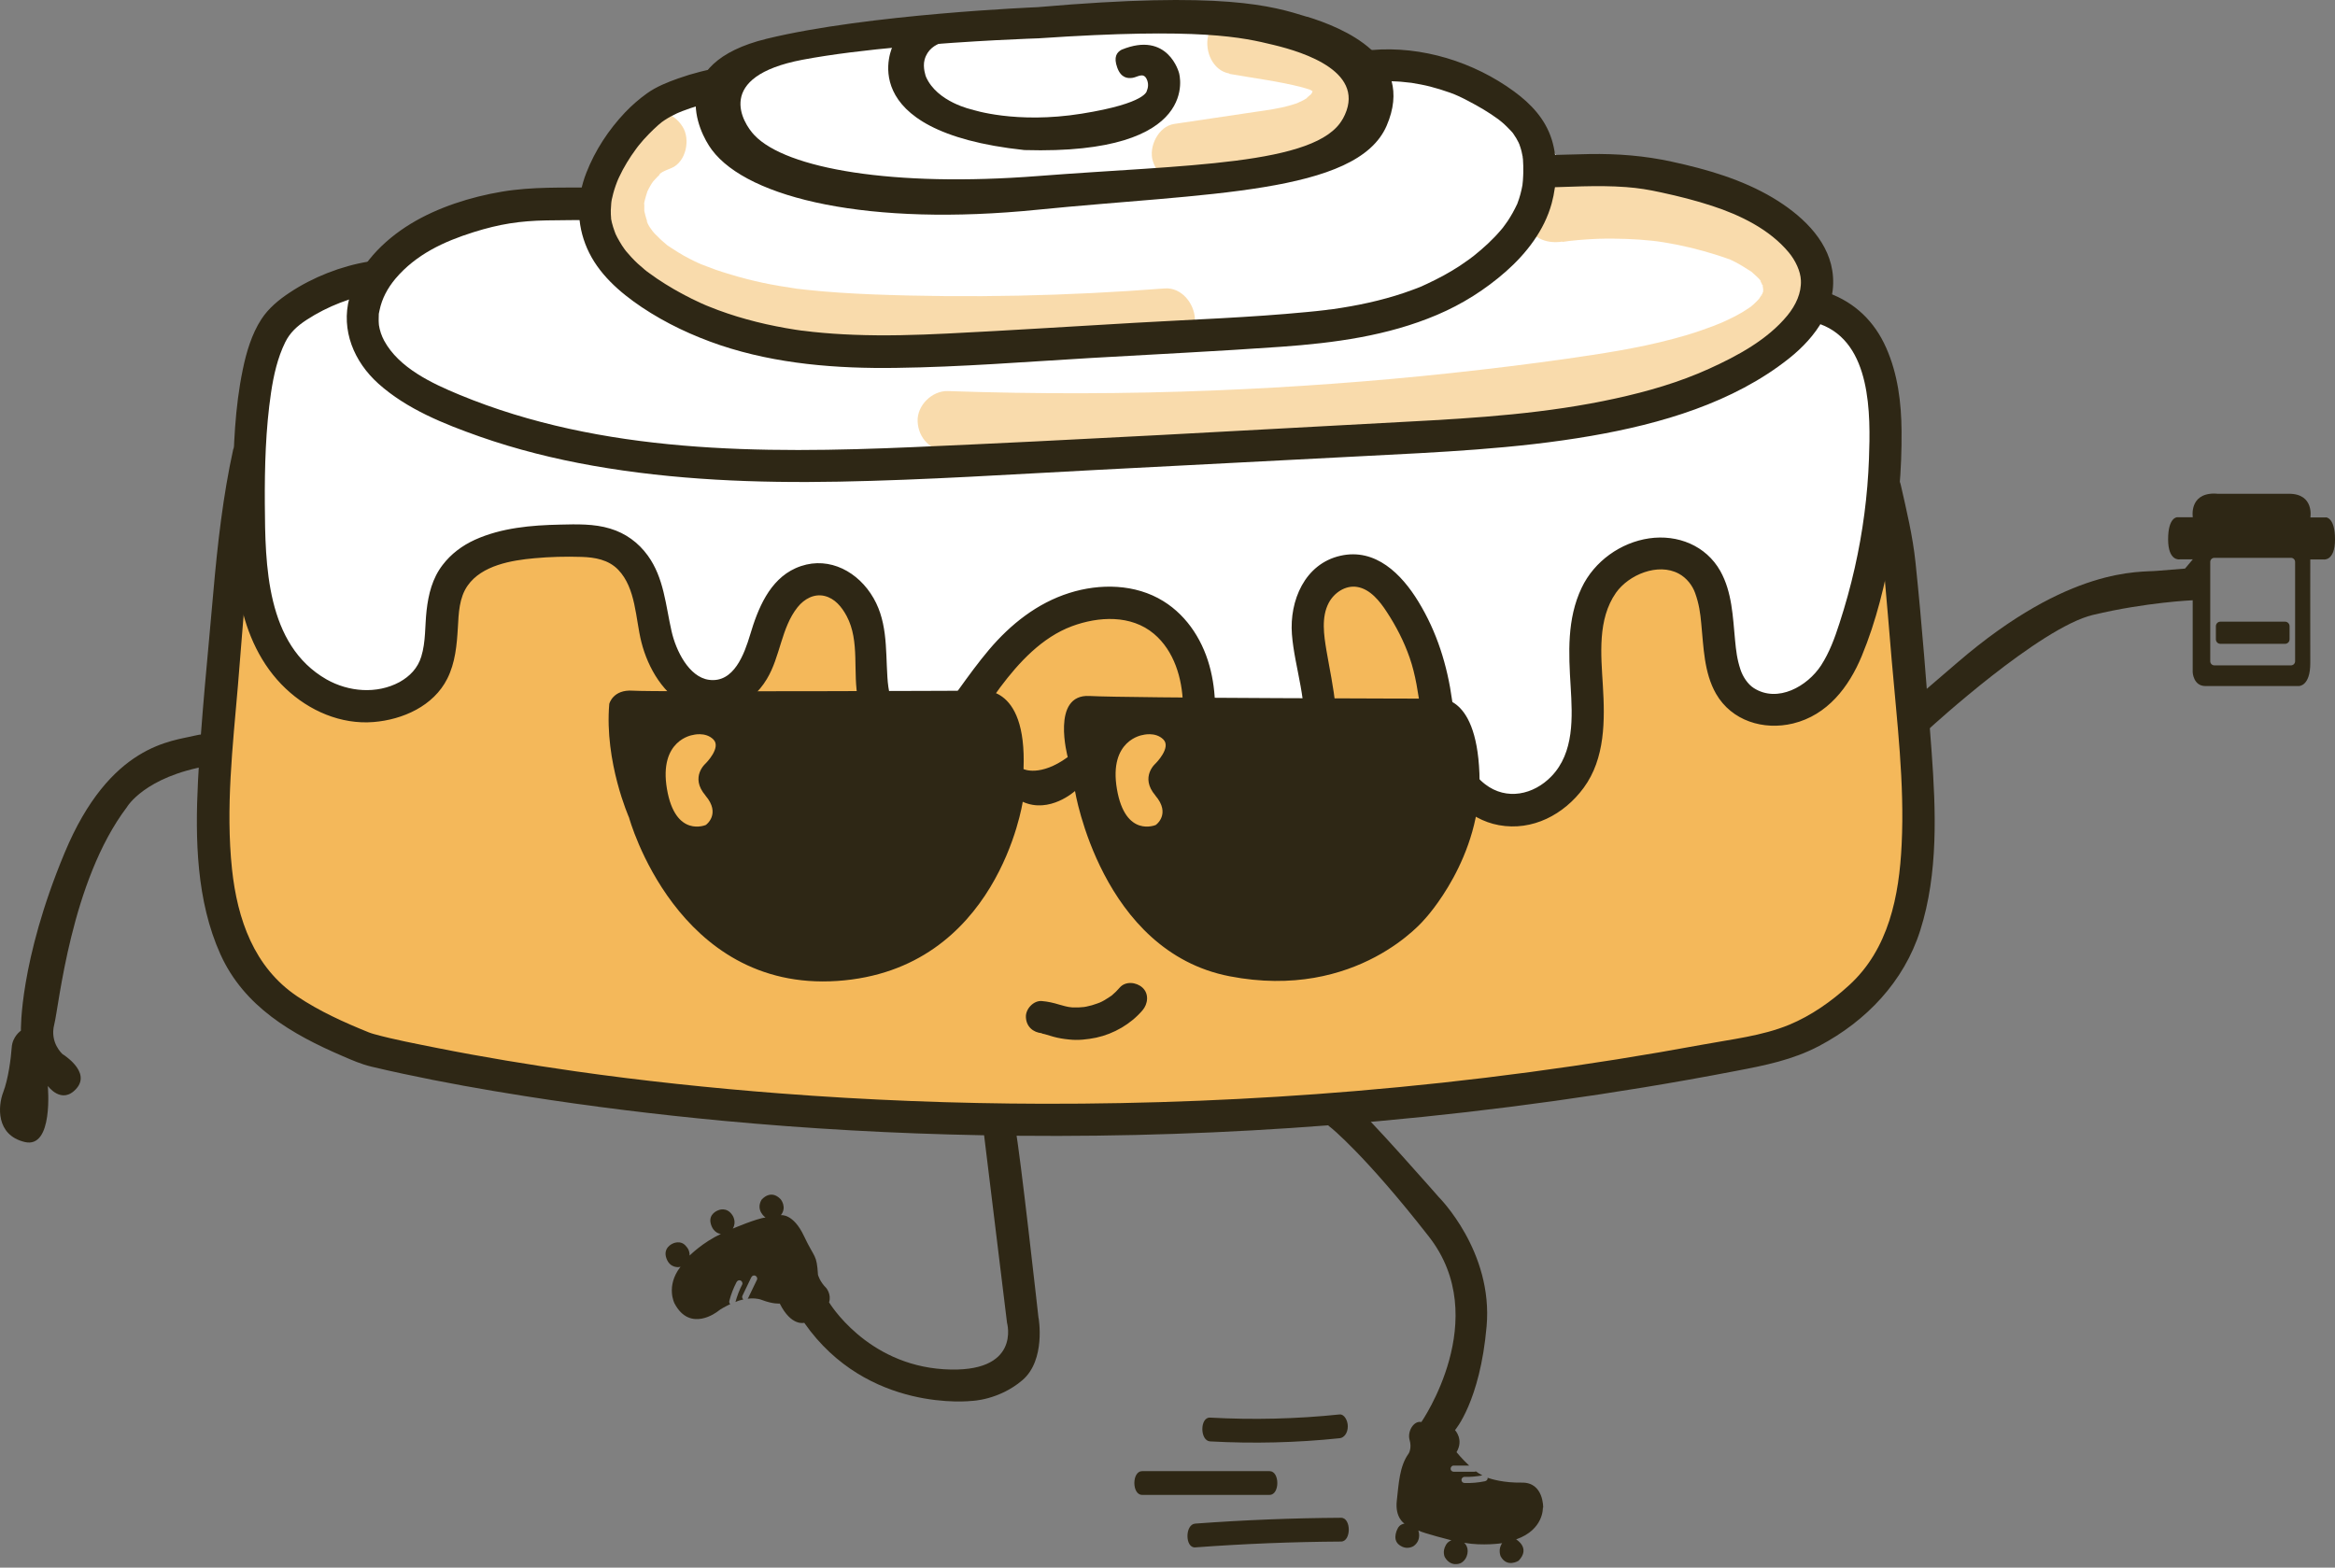
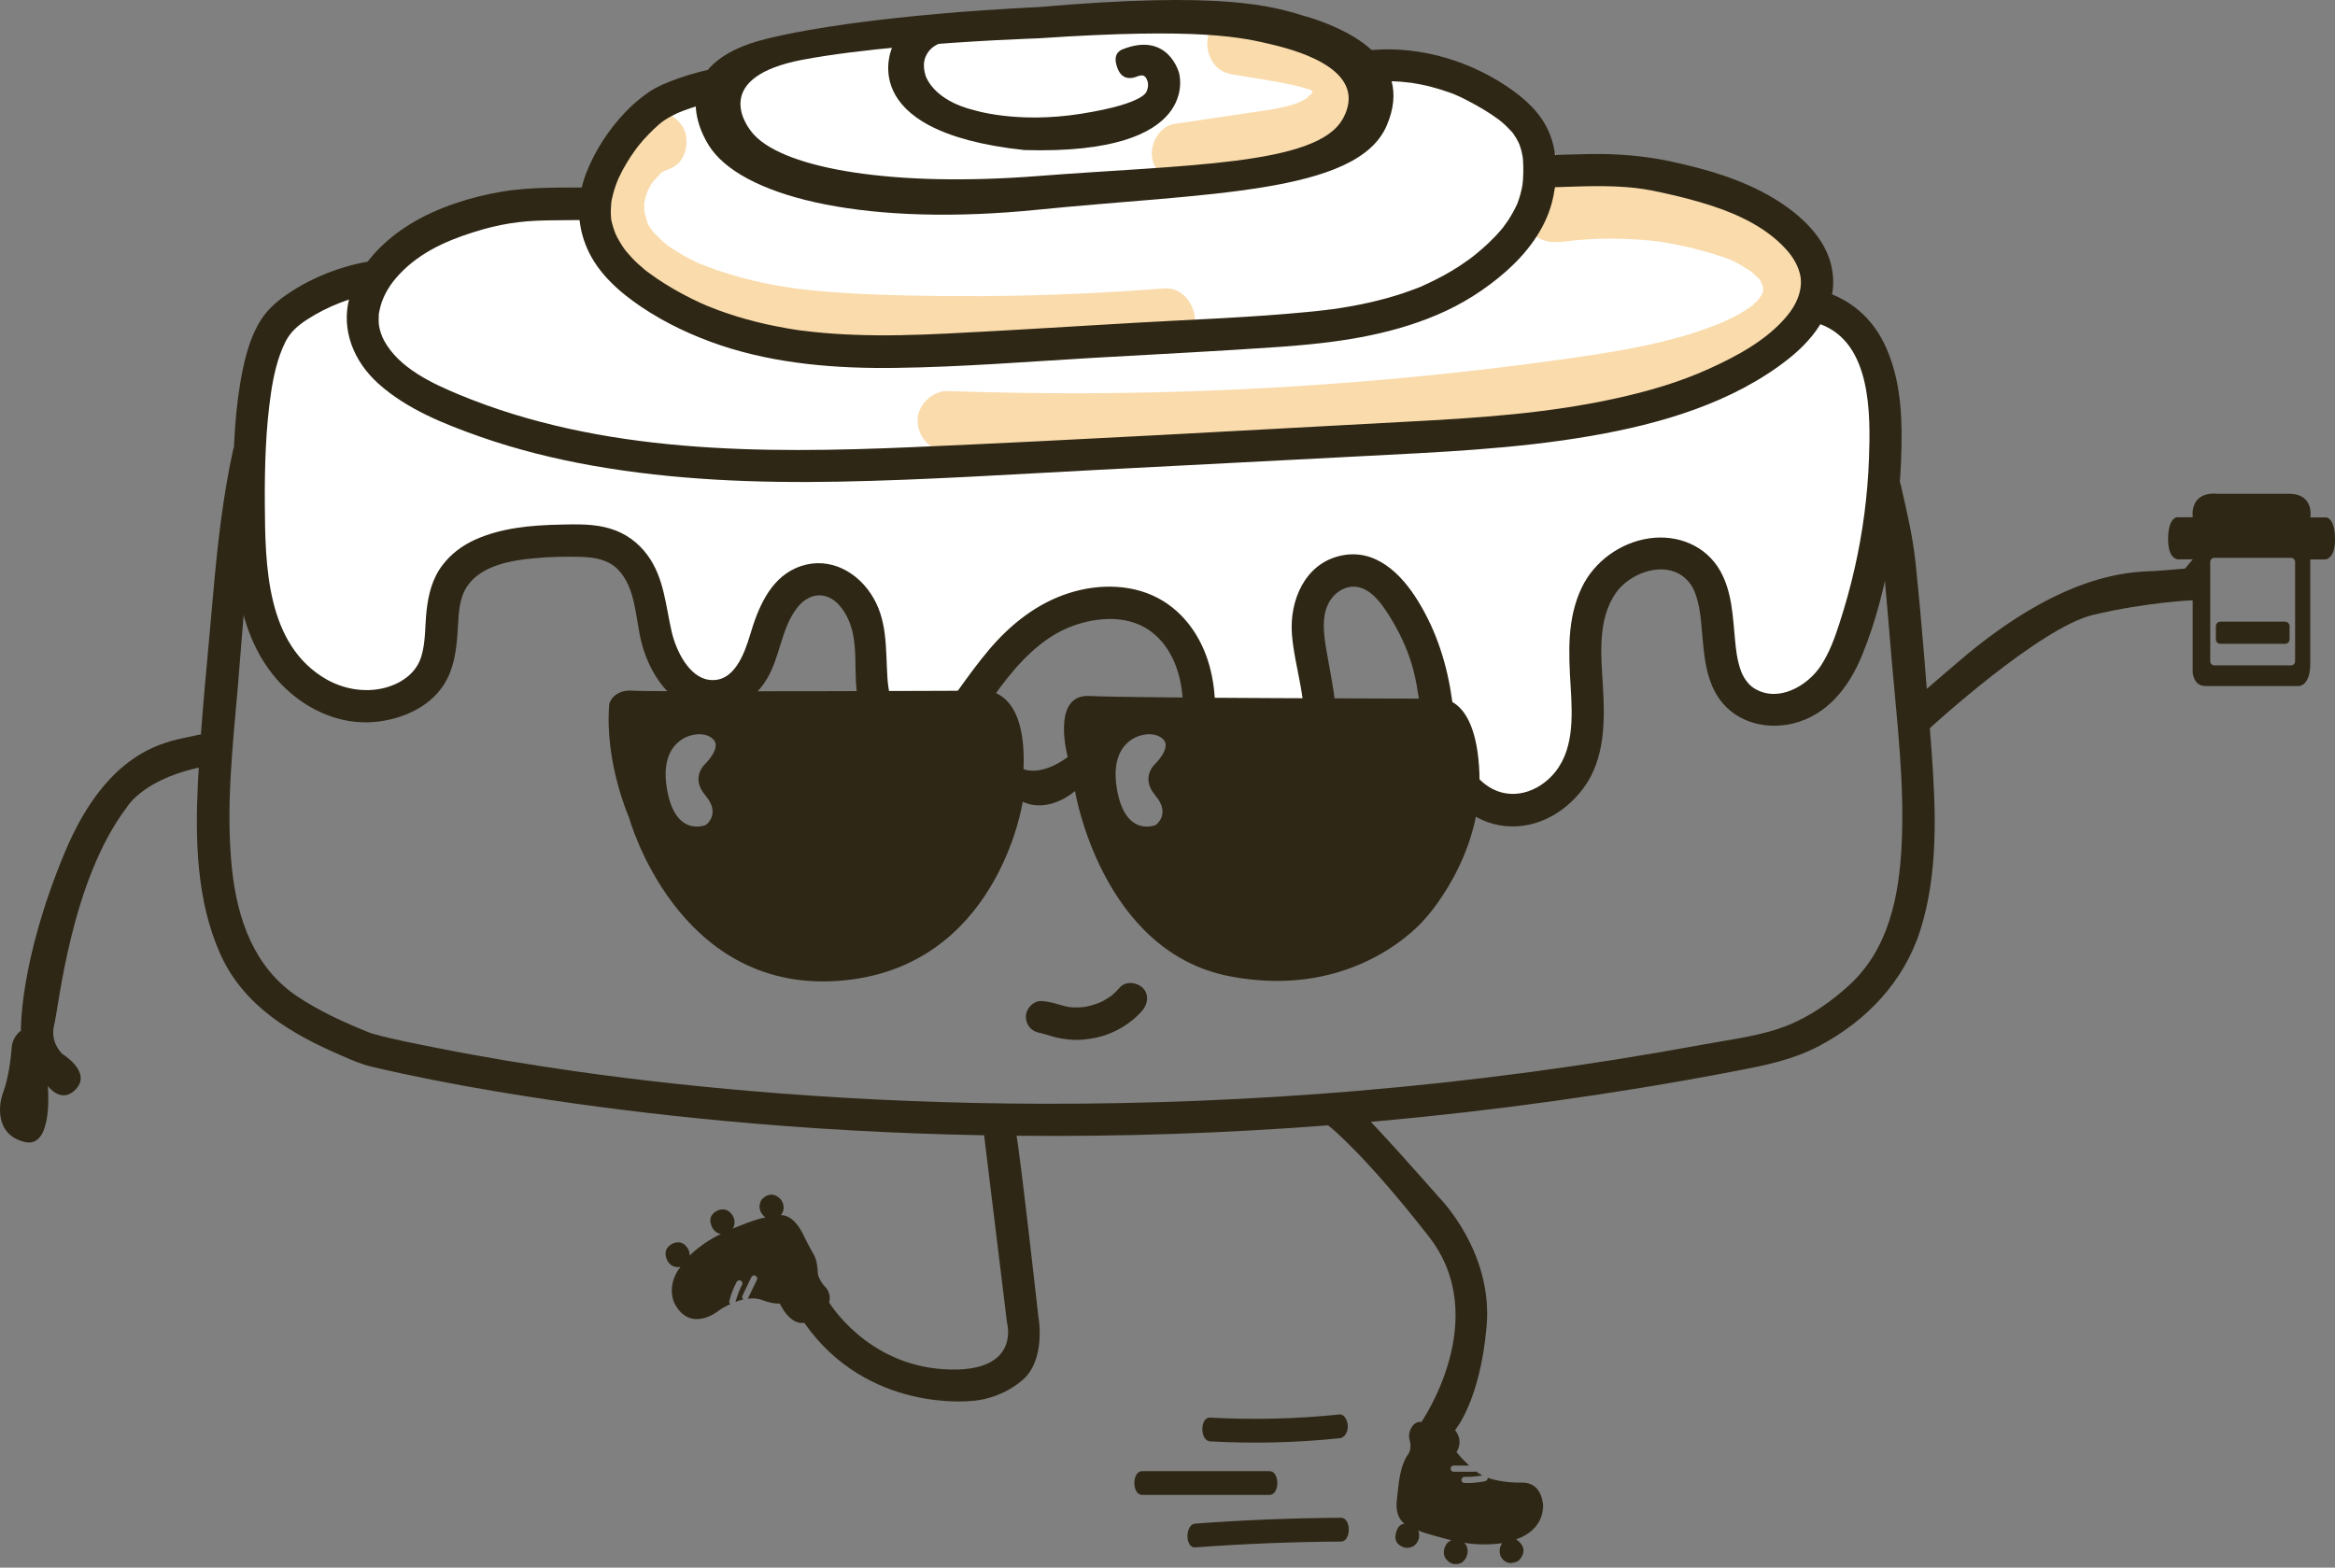
<svg xmlns="http://www.w3.org/2000/svg" width="70" height="47" viewBox="0 0 70 47" fill="none">
  <rect x="0" y="0" width="70" height="47" fill="#808080" stroke="none" />
-   <path d="M56.914 14.979C56.914 14.979 58.697 28.378 56.161 29.552C53.626 30.727 52.323 31.682 48.619 32.168C44.916 32.653 20.717 35.674 8.854 30.324C8.854 30.324 4.687 28.701 7.456 14.976H56.914V14.979Z" fill="#F4B85A" />
  <path d="M6.995 13.455C6.685 14.865 6.522 16.31 6.396 17.748C6.233 19.638 6.03 21.534 5.935 23.431C5.849 25.158 5.886 27.008 6.608 28.612C7.315 30.179 8.747 31.009 10.265 31.661C10.563 31.79 10.828 31.907 11.135 31.98C11.442 32.054 11.749 32.122 12.06 32.189C13.277 32.451 14.5 32.669 15.726 32.862C17.696 33.173 19.678 33.416 21.664 33.603C24.233 33.843 26.811 33.987 29.393 34.036C32.491 34.098 35.592 34.027 38.684 33.821C42.221 33.588 45.749 33.182 49.249 32.607C50.181 32.454 51.112 32.288 52.04 32.109C52.91 31.944 53.746 31.777 54.535 31.36C55.949 30.613 57.077 29.433 57.566 27.896C58.11 26.184 58.036 24.303 57.907 22.536C57.765 20.646 57.621 18.747 57.424 16.86C57.341 16.07 57.157 15.308 56.982 14.537C56.846 13.931 55.912 14.186 56.05 14.795C56.22 15.545 56.407 16.282 56.475 17.05C56.558 17.966 56.634 18.882 56.711 19.798C56.868 21.627 57.099 23.477 57.009 25.314C56.936 26.863 56.622 28.458 55.43 29.543C54.901 30.026 54.296 30.453 53.632 30.727C52.821 31.061 51.902 31.16 51.044 31.32C47.599 31.956 44.123 32.42 40.632 32.712C37.519 32.973 34.396 33.099 31.274 33.093C28.637 33.087 26.003 32.985 23.376 32.782C21.338 32.626 19.196 32.398 17.266 32.122C15.865 31.922 14.466 31.692 13.077 31.415C12.453 31.289 11.82 31.172 11.209 31.003C11.15 30.988 11.11 30.972 11.052 30.951C10.314 30.653 9.574 30.318 8.913 29.875C7.613 29.002 7.115 27.558 6.955 26.058C6.762 24.227 6.977 22.376 7.133 20.551C7.272 18.913 7.37 17.266 7.604 15.637C7.696 14.995 7.8 14.349 7.939 13.713C8.077 13.077 7.14 12.846 7.007 13.455H6.995Z" fill="#2E2715" />
  <path d="M6.596 22.358C6.596 22.358 6.531 21.882 5.846 22.054C5.161 22.226 3.298 22.303 1.937 25.57C0.575 28.836 0.627 30.902 0.627 30.902C0.627 30.902 0.372 31.071 0.351 31.409C0.326 31.744 0.249 32.349 0.096 32.749C-0.058 33.148 -0.135 34.027 0.738 34.239C1.611 34.451 1.433 32.558 1.433 32.558C1.433 32.558 1.851 33.139 2.293 32.635C2.736 32.128 1.875 31.605 1.875 31.605C1.875 31.605 1.485 31.267 1.626 30.717C1.768 30.167 2.121 26.418 3.805 24.199C3.805 24.199 4.328 23.286 6.258 22.957C6.258 22.957 6.666 22.868 6.596 22.364V22.358Z" fill="#2E2715" />
  <path d="M69.73 15.514H69.262C69.262 15.514 69.385 14.804 68.62 14.804H66.478L66.383 14.798C65.618 14.798 65.737 15.508 65.737 15.508H65.27C65.27 15.508 64.997 15.502 64.997 16.169C64.997 16.835 65.344 16.771 65.344 16.771H65.737L65.504 17.047L64.668 17.115C64.151 17.164 62.049 16.968 58.69 19.856L57.114 21.209C57.114 21.209 56.849 21.541 57.181 21.863C57.513 22.186 57.87 21.817 57.87 21.817C57.87 21.817 61.143 18.818 62.744 18.436C64.345 18.055 65.734 17.997 65.734 17.997V20.158C65.734 20.158 65.753 20.569 66.115 20.569H68.915C68.915 20.569 69.262 20.582 69.259 19.872C69.256 19.165 69.259 16.774 69.259 16.774H69.653C69.653 16.774 70 16.838 70 16.172C70 15.505 69.726 15.511 69.726 15.511L69.73 15.514ZM68.681 19.949H66.383C66.315 19.949 66.26 19.893 66.26 19.826V16.848C66.26 16.78 66.315 16.725 66.383 16.725H68.681C68.749 16.725 68.804 16.78 68.804 16.848V19.826C68.804 19.893 68.749 19.949 68.681 19.949Z" fill="#2E2715" />
  <path d="M68.503 18.639H66.564C66.489 18.639 66.429 18.7 66.429 18.775V19.168C66.429 19.243 66.489 19.303 66.564 19.303H68.503C68.578 19.303 68.638 19.243 68.638 19.168V18.775C68.638 18.7 68.578 18.639 68.503 18.639Z" fill="#2E2715" />
  <path d="M40.162 42.408C38.868 42.543 37.571 42.574 36.278 42.503C35.967 42.485 35.967 43.198 36.278 43.216C37.571 43.287 38.868 43.256 40.162 43.121C40.291 43.109 40.405 42.967 40.405 42.764C40.405 42.583 40.294 42.396 40.162 42.408Z" fill="#2E2715" />
  <path d="M38.06 44.108H34.239C33.929 44.108 33.929 44.82 34.239 44.82C35.512 44.82 36.787 44.82 38.06 44.82C38.37 44.82 38.37 44.108 38.06 44.108Z" fill="#2E2715" />
  <path d="M40.202 45.506C38.745 45.515 37.288 45.573 35.831 45.681C35.521 45.703 35.521 46.416 35.831 46.394C37.288 46.286 38.745 46.228 40.202 46.219C40.512 46.219 40.512 45.503 40.202 45.506Z" fill="#2E2715" />
  <path d="M46.262 45.205C46.262 45.205 46.284 44.439 45.62 44.452C45.079 44.461 44.713 44.347 44.596 44.307C44.596 44.307 44.596 44.31 44.596 44.313C44.603 44.366 44.56 44.403 44.511 44.412C44.314 44.452 44.111 44.47 43.911 44.464C43.859 44.464 43.819 44.433 43.813 44.378C43.807 44.332 43.85 44.28 43.899 44.28C44.08 44.286 44.261 44.267 44.44 44.236C44.375 44.203 44.308 44.16 44.243 44.114C44.231 44.12 44.218 44.126 44.203 44.126H43.585C43.536 44.126 43.49 44.095 43.487 44.04C43.484 43.994 43.524 43.941 43.573 43.941C43.73 43.941 43.887 43.941 44.043 43.941C43.828 43.742 43.665 43.539 43.665 43.539C43.89 43.158 43.619 42.878 43.619 42.878C43.619 42.878 44.369 42.021 44.566 39.768C44.766 37.515 43.134 35.893 43.134 35.893C43.134 35.893 40.933 33.379 40.509 33.059C40.085 32.739 39.808 33.078 39.808 33.078C39.483 33.545 39.888 33.8 39.888 33.8C39.888 33.8 40.915 34.614 42.836 37.076C44.759 39.538 42.611 42.635 42.611 42.635C42.378 42.586 42.184 42.924 42.258 43.173C42.331 43.422 42.23 43.579 42.23 43.579C41.953 43.96 41.932 44.486 41.874 44.996C41.815 45.506 42.104 45.681 42.104 45.681C41.96 45.703 41.91 45.81 41.91 45.81C41.91 45.81 41.711 46.142 41.947 46.32C42.184 46.498 42.387 46.348 42.387 46.348C42.63 46.163 42.519 45.887 42.519 45.887C42.666 45.967 43.512 46.182 43.512 46.182C43.386 46.228 43.343 46.329 43.343 46.329C43.229 46.526 43.315 46.689 43.315 46.689C43.499 46.999 43.779 46.87 43.779 46.87C43.779 46.87 43.948 46.806 43.991 46.584C44.034 46.366 43.893 46.256 43.893 46.256C44.452 46.357 45.033 46.268 45.033 46.268C44.898 46.452 44.987 46.661 44.987 46.661C45.18 47.015 45.525 46.794 45.525 46.794C45.897 46.409 45.451 46.154 45.451 46.154C46.287 45.862 46.253 45.202 46.253 45.202L46.262 45.205Z" fill="#2E2715" />
  <path d="M31.133 39.516C31.133 39.516 30.567 34.424 30.444 33.87C30.321 33.317 29.824 33.48 29.824 33.48C29.439 33.603 29.489 33.932 29.489 33.932L30.189 39.66C30.189 39.66 30.629 41.197 28.296 41.053C25.964 40.908 24.854 39.046 24.854 39.046C24.931 38.812 24.771 38.619 24.771 38.619C24.574 38.425 24.522 38.222 24.522 38.222C24.482 37.586 24.424 37.743 24.101 37.057C23.779 36.372 23.41 36.434 23.41 36.434C23.6 36.191 23.404 35.957 23.404 35.957C23.099 35.635 22.829 35.972 22.829 35.972C22.644 36.295 22.949 36.504 22.949 36.504C22.697 36.526 21.968 36.836 21.968 36.836C22.091 36.633 21.962 36.443 21.962 36.443C21.784 36.16 21.526 36.289 21.526 36.289C21.526 36.289 21.228 36.391 21.308 36.689C21.387 36.987 21.612 36.996 21.612 36.996C21.068 37.248 20.674 37.644 20.674 37.644C20.678 37.472 20.582 37.383 20.582 37.383C20.413 37.15 20.161 37.288 20.161 37.288C20.161 37.288 19.866 37.411 19.977 37.724C20.087 38.038 20.364 37.989 20.364 37.989C20.419 37.967 20.392 37.992 20.392 37.992C19.955 38.566 20.22 39.077 20.22 39.077C20.687 39.968 21.507 39.325 21.507 39.325C21.606 39.242 21.762 39.163 21.892 39.101C21.867 39.077 21.855 39.04 21.864 39.006C21.913 38.809 21.987 38.622 22.079 38.443C22.104 38.397 22.147 38.373 22.199 38.391C22.242 38.407 22.273 38.468 22.251 38.511C22.165 38.677 22.097 38.855 22.048 39.037C22.094 39.018 22.122 39.006 22.122 39.006C22.122 39.006 22.186 38.981 22.285 38.96C22.254 38.935 22.239 38.892 22.254 38.855C22.343 38.671 22.432 38.483 22.521 38.299C22.543 38.253 22.592 38.228 22.641 38.247C22.684 38.265 22.715 38.321 22.694 38.367C22.605 38.551 22.515 38.739 22.426 38.923C22.423 38.929 22.414 38.932 22.411 38.938C22.543 38.923 22.7 38.92 22.847 38.978C23.179 39.104 23.376 39.083 23.376 39.083C23.723 39.777 24.11 39.66 24.11 39.66C26.007 42.377 29.135 42.002 29.135 42.002C29.135 42.002 29.95 41.981 30.653 41.378C31.357 40.773 31.136 39.519 31.136 39.519L31.133 39.516Z" fill="#2E2715" />
  <path d="M11.067 8.842C11.067 8.842 13.136 5.363 17.73 6.236C17.73 6.236 18.646 2.24 21.925 2.652C21.925 2.652 21.793 -0.021 36.249 0.596C36.249 0.596 39.916 -0.006 41.197 2.25C41.197 2.25 43.782 0.642 46.732 4.767C46.732 4.767 52.144 4.432 54.615 8.369C54.615 8.369 53.635 12.656 45.143 13.104C36.652 13.556 23.087 14.03 23.087 14.03C23.087 14.03 11.055 14.137 11.067 8.839V8.842Z" fill="white" />
  <g opacity="0.5">
    <path d="M36.861 2.216C37.584 2.345 38.327 2.434 39.037 2.618C39.12 2.64 39.2 2.668 39.283 2.692C39.474 2.754 39.129 2.594 39.292 2.701C39.329 2.72 39.363 2.741 39.397 2.763C39.301 2.686 39.28 2.668 39.329 2.714C39.492 2.867 39.268 2.585 39.36 2.735C39.452 2.886 39.329 2.597 39.366 2.772C39.351 2.646 39.347 2.634 39.351 2.741C39.344 2.846 39.344 2.837 39.354 2.711L39.335 2.778C39.388 2.674 39.391 2.665 39.344 2.757C39.323 2.797 39.298 2.837 39.271 2.877C39.335 2.797 39.344 2.778 39.301 2.827C39.264 2.858 39.065 3.021 39.246 2.895C39.188 2.935 39.129 2.975 39.065 3.009C39.037 3.024 38.8 3.129 38.893 3.095C38.951 3.07 38.939 3.073 38.853 3.104C38.803 3.122 38.751 3.138 38.699 3.153C38.349 3.255 37.983 3.304 37.62 3.356C36.812 3.476 36.007 3.596 35.199 3.716C34.725 3.786 34.424 4.407 34.562 4.834C34.728 5.351 35.177 5.544 35.681 5.47C36.416 5.36 37.15 5.252 37.882 5.142C38.604 5.034 39.332 4.942 39.977 4.576C40.724 4.152 41.259 3.35 41.139 2.471C41.026 1.635 40.377 1.106 39.603 0.879C39.268 0.781 38.92 0.735 38.579 0.673C38.164 0.599 37.749 0.522 37.334 0.449C36.867 0.366 36.33 0.575 36.216 1.085C36.114 1.531 36.351 2.114 36.852 2.204L36.861 2.216Z" fill="#F4B85A" />
  </g>
  <g opacity="0.5">
    <path d="M46.843 7.253C46.864 7.25 47.141 7.213 46.935 7.238C46.99 7.231 47.046 7.225 47.101 7.219C47.239 7.204 47.381 7.191 47.519 7.182C47.799 7.161 48.078 7.152 48.358 7.155C48.638 7.158 48.89 7.167 49.157 7.185C49.283 7.195 49.409 7.207 49.535 7.219C49.557 7.219 49.833 7.256 49.627 7.228C49.71 7.241 49.793 7.253 49.876 7.265C50.429 7.354 50.976 7.487 51.508 7.659C51.609 7.692 51.714 7.726 51.812 7.763C51.874 7.788 52.003 7.803 51.8 7.754C51.837 7.763 51.886 7.791 51.917 7.806C52.123 7.901 52.307 8.021 52.501 8.144C52.611 8.215 52.338 7.997 52.492 8.135C52.522 8.163 52.553 8.187 52.584 8.218C52.605 8.236 52.799 8.408 52.79 8.436C52.783 8.452 52.682 8.27 52.753 8.393C52.78 8.442 52.811 8.495 52.839 8.544C52.906 8.66 52.783 8.513 52.814 8.482C52.808 8.488 52.854 8.624 52.86 8.648C52.91 8.82 52.882 8.507 52.854 8.608C52.848 8.624 52.867 8.756 52.854 8.759C52.824 8.762 52.903 8.562 52.857 8.704C52.848 8.731 52.83 8.869 52.802 8.882C52.793 8.888 52.919 8.679 52.814 8.833C52.787 8.876 52.756 8.922 52.731 8.965C52.67 9.075 52.879 8.805 52.737 8.956C52.694 9.002 52.651 9.051 52.602 9.094C52.572 9.125 52.538 9.152 52.504 9.18C52.347 9.33 52.664 9.078 52.479 9.201C52.396 9.257 52.313 9.312 52.227 9.364C52.009 9.493 51.779 9.601 51.548 9.702C51.582 9.687 51.702 9.641 51.536 9.705C51.471 9.73 51.407 9.758 51.342 9.782C51.225 9.825 51.109 9.868 50.992 9.908C50.718 10.004 50.439 10.086 50.159 10.16C49.09 10.446 47.992 10.609 46.898 10.766C46.751 10.787 46.603 10.809 46.453 10.827C46.394 10.836 46.333 10.842 46.274 10.852C45.982 10.892 46.453 10.827 46.161 10.867C45.869 10.907 45.568 10.944 45.269 10.981C44.676 11.055 44.08 11.122 43.484 11.187C41.133 11.439 38.773 11.611 36.409 11.706C33.748 11.814 31.08 11.817 28.419 11.725C27.942 11.709 27.488 12.155 27.509 12.634C27.53 13.141 27.909 13.525 28.419 13.544C33.474 13.719 38.542 13.541 43.573 12.997C44.873 12.855 46.173 12.693 47.467 12.508C48.629 12.342 49.79 12.164 50.918 11.838C51.523 11.663 52.117 11.439 52.691 11.171C53.158 10.953 53.623 10.667 53.976 10.286C54.394 9.838 54.68 9.257 54.667 8.633C54.655 8.03 54.391 7.49 53.991 7.053C53.168 6.153 51.837 5.784 50.681 5.56C49.24 5.28 47.799 5.268 46.351 5.489C45.878 5.563 45.577 6.177 45.715 6.608C45.881 7.121 46.33 7.321 46.834 7.244L46.843 7.253Z" fill="#F4B85A" />
  </g>
  <g opacity="0.5">
    <path d="M19.227 3.461C17.948 4.017 17.269 5.578 17.589 6.906C17.939 8.362 19.325 9.195 20.619 9.705C22.011 10.252 23.514 10.471 24.998 10.581C26.517 10.695 28.047 10.707 29.571 10.695C31.354 10.683 33.136 10.606 34.913 10.468C35.386 10.431 35.847 10.074 35.822 9.558C35.801 9.097 35.42 8.608 34.913 8.648C32.002 8.873 29.074 8.94 26.154 8.826C25.493 8.799 24.829 8.759 24.172 8.688C24.089 8.679 24.009 8.67 23.926 8.66C23.652 8.63 24.11 8.691 23.84 8.648C23.677 8.624 23.514 8.599 23.351 8.571C23.029 8.516 22.706 8.448 22.386 8.365C22.067 8.282 21.753 8.19 21.443 8.083C21.289 8.027 21.135 7.969 20.982 7.908C21.154 7.978 20.945 7.892 20.923 7.88C20.84 7.843 20.757 7.803 20.677 7.76C20.45 7.646 20.241 7.511 20.029 7.37C19.838 7.244 20.167 7.496 19.995 7.345C19.943 7.299 19.891 7.259 19.841 7.213C19.792 7.167 19.743 7.121 19.697 7.072C19.663 7.035 19.448 6.835 19.626 7.001C19.562 6.943 19.384 6.694 19.387 6.604L19.427 6.7C19.411 6.66 19.396 6.617 19.381 6.574C19.353 6.494 19.337 6.411 19.316 6.328C19.267 6.122 19.322 6.537 19.316 6.328C19.316 6.266 19.313 6.205 19.316 6.144V6.082C19.328 5.981 19.325 5.999 19.307 6.14C19.291 6.131 19.353 5.922 19.359 5.898C19.374 5.839 19.396 5.781 19.414 5.722C19.451 5.63 19.442 5.646 19.393 5.769C19.411 5.732 19.43 5.695 19.448 5.658C19.476 5.603 19.51 5.55 19.54 5.498C19.562 5.464 19.586 5.431 19.611 5.397C19.531 5.498 19.522 5.51 19.583 5.437C19.626 5.391 19.666 5.344 19.709 5.301C19.74 5.274 19.768 5.246 19.799 5.218C19.875 5.157 19.86 5.166 19.759 5.246C19.777 5.169 20.066 5.065 20.134 5.037C20.573 4.847 20.705 4.17 20.459 3.792C20.167 3.338 19.682 3.261 19.215 3.467L19.227 3.461Z" fill="#F4B85A" />
  </g>
  <path d="M11.067 8.372C11.067 8.372 8.022 8.587 7.72 10.557C7.419 12.524 7.582 17.57 7.582 17.57C7.582 17.57 8.129 22.297 12.127 20.997C12.127 20.997 13.329 20.532 13.615 17.558C13.615 17.558 16.424 14.392 19.273 17.558C19.273 17.558 19.528 21.55 21.867 20.6C21.867 20.6 22.841 20.849 23.511 17.982C23.511 17.982 23.824 17.097 24.755 17.401C25.687 17.705 25.929 18.833 25.929 18.833C25.929 18.833 26.357 24.094 28.579 21.454C30.8 18.814 31.996 18.237 31.996 18.237C31.996 18.237 35.407 16.986 35.893 20.492C36.379 23.999 38.441 23.769 38.441 23.769C38.441 23.769 40.217 23.406 39.492 20.136C38.766 16.869 40.598 17.081 40.598 17.081C40.598 17.081 41.938 16.522 43.186 20.689C44.434 24.857 44.965 24.454 44.965 24.454C44.965 24.454 47.863 24.694 47.725 20.548C47.587 16.405 49.689 16.577 49.689 16.577C49.689 16.577 51.078 16.012 51.646 19.451C52.215 22.887 54.76 20.689 54.76 20.689C54.76 20.689 56.625 17.659 56.527 13.375C56.428 9.091 54.68 9.275 54.68 9.275C54.68 9.275 52.258 12.047 47.62 12.551C42.983 13.055 31.44 13.71 31.44 13.71C31.44 13.71 20.459 15.13 13.326 12.112C13.326 12.112 10.078 10.993 11.067 8.359V8.372Z" fill="white" />
  <path d="M11.046 7.843C10.225 7.978 9.38 8.31 8.686 8.771C8.36 8.986 8.049 9.241 7.834 9.573C7.545 10.016 7.382 10.572 7.278 11.082C7.041 12.219 6.998 13.415 6.983 14.57C6.968 15.717 6.983 16.894 7.204 18.022C7.398 19.002 7.828 19.949 8.563 20.643C9.266 21.31 10.219 21.728 11.2 21.648C12.072 21.577 12.997 21.169 13.409 20.348C13.649 19.869 13.695 19.343 13.726 18.818C13.75 18.39 13.763 17.92 14.021 17.555C14.448 16.949 15.333 16.799 16.021 16.737C16.488 16.694 16.962 16.682 17.429 16.697C17.835 16.709 18.24 16.78 18.532 17.081C19.067 17.637 19.049 18.544 19.227 19.248C19.424 20.032 19.906 20.864 20.671 21.203C21.572 21.596 22.503 21.169 22.988 20.36C23.394 19.69 23.419 18.821 23.91 18.206C24.113 17.951 24.411 17.794 24.719 17.868C25.026 17.942 25.232 18.191 25.383 18.473C25.788 19.236 25.552 20.154 25.727 20.994C25.936 21.992 26.821 22.871 27.903 22.616C28.889 22.383 29.427 21.353 29.986 20.606C30.546 19.859 31.237 19.11 32.135 18.775C32.931 18.48 33.908 18.424 34.596 19.005C35.202 19.518 35.441 20.339 35.463 21.107C35.487 21.977 35.285 22.917 35.761 23.71C36.797 25.437 39.326 24.442 39.882 22.844C40.26 21.759 39.95 20.594 39.765 19.503C39.689 19.045 39.606 18.507 39.833 18.077C39.993 17.773 40.334 17.539 40.687 17.598C41.081 17.662 41.37 18.034 41.572 18.344C41.852 18.771 42.089 19.229 42.258 19.715C42.623 20.76 42.553 21.906 42.959 22.936C43.294 23.787 43.997 24.571 44.935 24.74C45.94 24.924 46.886 24.423 47.476 23.621C48.125 22.739 48.115 21.587 48.051 20.542C47.996 19.629 47.888 18.569 48.444 17.773C48.828 17.229 49.704 16.866 50.325 17.198C50.568 17.327 50.74 17.561 50.817 17.779C50.934 18.099 50.974 18.39 51.001 18.692C51.072 19.401 51.081 20.164 51.444 20.8C51.911 21.614 52.87 21.906 53.755 21.691C54.784 21.439 55.427 20.6 55.814 19.666C56.247 18.621 56.521 17.49 56.714 16.377C56.914 15.237 57.016 14.082 57.006 12.926C57 12.072 56.893 11.214 56.545 10.428C56.198 9.641 55.614 9.078 54.821 8.786C54.575 8.697 54.293 8.888 54.228 9.125C54.154 9.395 54.32 9.629 54.566 9.718C56.106 10.28 56.078 12.422 56.029 13.759C55.989 14.859 55.845 15.953 55.602 17.029C55.476 17.588 55.322 18.142 55.144 18.689C55.003 19.128 54.846 19.558 54.594 19.949C54.185 20.576 53.294 21.086 52.578 20.631C52.393 20.514 52.246 20.284 52.178 20.078C52.071 19.755 52.046 19.509 52.015 19.196C51.948 18.495 51.926 17.751 51.573 17.121C51.143 16.356 50.291 16.018 49.44 16.141C48.589 16.264 47.793 16.826 47.415 17.625C46.972 18.556 47.024 19.583 47.086 20.585C47.141 21.501 47.197 22.561 46.511 23.274C45.976 23.83 45.165 24.008 44.523 23.514C43.755 22.92 43.653 21.894 43.533 21.003C43.389 19.949 43.078 18.947 42.519 18.034C42.018 17.213 41.237 16.424 40.183 16.663C39.111 16.906 38.653 18.015 38.73 19.017C38.806 20.019 39.24 21.116 39.056 22.164C38.929 22.881 38.441 23.434 37.706 23.612C37.42 23.683 37.107 23.667 36.855 23.498C36.581 23.314 36.459 22.994 36.419 22.668C36.363 22.238 36.416 21.802 36.425 21.368C36.434 20.935 36.394 20.517 36.296 20.108C36.096 19.266 35.62 18.483 34.873 18.022C34.037 17.505 32.974 17.487 32.055 17.779C31.093 18.083 30.297 18.716 29.651 19.478C29.329 19.859 29.034 20.265 28.742 20.671C28.508 21 28.262 21.356 27.912 21.565C27.561 21.774 27.22 21.703 26.959 21.405C26.698 21.107 26.627 20.689 26.603 20.302C26.547 19.426 26.615 18.556 26.099 17.791C25.598 17.044 24.713 16.651 23.852 17.035C23.062 17.389 22.718 18.258 22.488 19.03C22.315 19.604 22.002 20.486 21.252 20.382C20.65 20.299 20.262 19.5 20.133 18.928C19.955 18.151 19.906 17.327 19.42 16.657C19.138 16.267 18.753 15.987 18.293 15.849C17.81 15.701 17.288 15.717 16.79 15.729C15.926 15.747 15.032 15.824 14.236 16.184C13.858 16.356 13.52 16.608 13.268 16.94C12.96 17.342 12.844 17.813 12.788 18.307C12.736 18.765 12.767 19.242 12.629 19.687C12.524 20.032 12.287 20.277 11.977 20.45C11.295 20.818 10.45 20.744 9.789 20.37C7.973 19.331 7.951 16.934 7.939 15.099C7.933 13.993 7.963 12.865 8.126 11.768C8.203 11.254 8.32 10.729 8.55 10.262C8.692 9.976 8.898 9.782 9.193 9.589C9.82 9.18 10.557 8.897 11.295 8.777C11.553 8.734 11.697 8.415 11.633 8.184C11.559 7.911 11.298 7.803 11.04 7.846L11.046 7.843Z" fill="#2E2715" />
  <path d="M17.807 5.621C16.885 5.63 15.957 5.593 15.044 5.747C14.11 5.904 13.12 6.217 12.309 6.712C11.488 7.213 10.726 7.978 10.474 8.931C10.216 9.902 10.615 10.849 11.344 11.503C12.198 12.268 13.311 12.711 14.38 13.089C15.483 13.476 16.621 13.759 17.77 13.962C20.204 14.392 22.684 14.487 25.152 14.441C27.755 14.392 30.355 14.22 32.955 14.085C35.567 13.95 38.183 13.814 40.795 13.679C43.103 13.559 45.423 13.464 47.707 13.068C49.784 12.708 51.957 12.078 53.632 10.747C54.44 10.105 55.101 9.189 54.929 8.11C54.775 7.139 53.952 6.411 53.149 5.931C52.224 5.381 51.176 5.077 50.131 4.85C49.308 4.668 48.481 4.604 47.639 4.619C47.138 4.628 46.637 4.647 46.136 4.659C45.515 4.671 45.512 5.639 46.136 5.627C47.003 5.609 47.879 5.544 48.745 5.609C49.133 5.639 49.403 5.683 49.812 5.772C50.322 5.882 50.835 6.011 51.33 6.174C52.169 6.448 53.048 6.875 53.623 7.566C53.828 7.812 53.976 8.132 53.988 8.402C54.007 8.783 53.838 9.146 53.586 9.456C52.986 10.188 52.08 10.674 51.232 11.058C50.34 11.463 49.391 11.737 48.435 11.946C46.385 12.398 44.28 12.533 42.19 12.643C37.251 12.908 32.31 13.191 27.368 13.406C22.822 13.602 18.047 13.605 13.772 11.835C12.948 11.494 11.961 11.033 11.516 10.213C11.439 10.068 11.384 9.914 11.356 9.727C11.365 9.791 11.356 9.705 11.356 9.696C11.353 9.644 11.35 9.592 11.353 9.539C11.353 9.401 11.353 9.41 11.378 9.303C11.451 8.949 11.62 8.636 11.857 8.353C12.472 7.628 13.305 7.241 14.196 6.961C14.982 6.715 15.582 6.623 16.384 6.608C16.857 6.598 17.331 6.601 17.804 6.595C18.425 6.589 18.428 5.621 17.804 5.627L17.807 5.621Z" fill="#2E2715" />
  <path d="M40.986 2.462C41.016 2.456 41.109 2.443 40.998 2.462C40.881 2.477 40.998 2.462 41.026 2.462C41.066 2.459 41.109 2.453 41.149 2.449C41.394 2.431 41.64 2.428 41.883 2.443C41.96 2.446 42.034 2.453 42.111 2.462C42.157 2.465 42.203 2.471 42.252 2.477C42.273 2.477 42.292 2.483 42.313 2.483C42.261 2.477 42.267 2.477 42.313 2.483C42.501 2.514 42.688 2.548 42.87 2.594C43.072 2.646 43.272 2.708 43.469 2.778C43.666 2.849 43.807 2.917 44.016 3.027C44.329 3.19 44.634 3.368 44.919 3.577C44.935 3.587 44.947 3.599 44.962 3.611C44.962 3.611 44.895 3.556 44.935 3.59C44.959 3.611 44.987 3.633 45.015 3.654C45.07 3.7 45.122 3.746 45.171 3.796C45.215 3.839 45.258 3.882 45.3 3.928C45.319 3.949 45.337 3.974 45.359 3.995C45.411 4.054 45.3 3.912 45.362 4.001C45.43 4.097 45.488 4.195 45.537 4.296C45.58 4.379 45.522 4.309 45.531 4.281C45.528 4.293 45.556 4.346 45.559 4.358C45.58 4.416 45.599 4.478 45.614 4.539C45.626 4.595 45.639 4.647 45.648 4.702C45.66 4.776 45.642 4.745 45.648 4.687C45.648 4.718 45.654 4.754 45.657 4.788C45.666 4.917 45.669 5.046 45.666 5.172C45.666 5.24 45.66 5.304 45.657 5.372C45.657 5.406 45.651 5.44 45.648 5.477C45.648 5.495 45.645 5.517 45.642 5.535C45.639 5.612 45.654 5.467 45.642 5.544C45.608 5.732 45.562 5.91 45.494 6.088C45.463 6.171 45.513 6.057 45.473 6.137C45.454 6.177 45.436 6.217 45.414 6.257C45.371 6.343 45.322 6.429 45.273 6.509C45.227 6.586 45.178 6.66 45.125 6.73C45.113 6.749 45.045 6.835 45.07 6.807C45.101 6.767 45.055 6.826 45.052 6.829C45.033 6.85 45.015 6.875 44.996 6.896C44.754 7.182 44.477 7.434 44.185 7.668C44.117 7.723 44.206 7.652 44.136 7.705C44.099 7.732 44.062 7.76 44.025 7.788C43.939 7.849 43.85 7.911 43.764 7.969C43.607 8.07 43.447 8.169 43.281 8.258C43.115 8.347 42.953 8.43 42.787 8.507C42.747 8.525 42.707 8.544 42.667 8.562C42.584 8.599 42.704 8.547 42.621 8.584C42.538 8.621 42.442 8.654 42.353 8.688C42.009 8.817 41.659 8.922 41.302 9.011C40.946 9.1 40.586 9.171 40.22 9.229C40.134 9.244 40.045 9.257 39.959 9.269C39.941 9.269 39.824 9.287 39.87 9.281C39.925 9.275 39.852 9.281 39.846 9.281C39.815 9.284 39.787 9.287 39.756 9.294C39.566 9.318 39.375 9.337 39.185 9.355C37.473 9.521 35.749 9.579 34.031 9.678C32.153 9.785 30.278 9.908 28.401 10C27.466 10.046 26.532 10.074 25.595 10.037C25.186 10.022 24.777 9.994 24.372 9.951C24.276 9.942 24.181 9.93 24.086 9.917C24.086 9.917 24.006 9.908 24.055 9.914C24.104 9.921 24.027 9.911 24.024 9.911C23.969 9.902 23.914 9.896 23.858 9.887C23.659 9.856 23.462 9.822 23.265 9.782C22.872 9.705 22.482 9.607 22.097 9.49C21.907 9.432 21.716 9.367 21.526 9.297C21.427 9.26 21.329 9.223 21.234 9.183C21.234 9.183 21.16 9.152 21.203 9.171C21.246 9.189 21.172 9.158 21.172 9.158C21.12 9.137 21.068 9.112 21.019 9.091C20.647 8.922 20.29 8.731 19.946 8.516C19.78 8.412 19.617 8.304 19.461 8.187C19.436 8.169 19.362 8.11 19.424 8.163C19.39 8.135 19.356 8.11 19.325 8.083C19.255 8.024 19.184 7.963 19.116 7.901C18.984 7.778 18.864 7.646 18.751 7.511C18.803 7.573 18.738 7.493 18.723 7.471C18.698 7.437 18.674 7.4 18.649 7.364C18.597 7.284 18.551 7.201 18.505 7.118C18.483 7.078 18.468 7.038 18.446 6.998C18.422 6.949 18.446 7.001 18.453 7.01C18.443 6.989 18.437 6.967 18.428 6.946C18.394 6.856 18.366 6.764 18.342 6.669C18.333 6.632 18.326 6.598 18.32 6.561C18.302 6.469 18.323 6.638 18.32 6.543C18.314 6.463 18.308 6.383 18.311 6.303C18.314 6.223 18.32 6.143 18.326 6.064C18.32 6.15 18.323 6.091 18.33 6.042C18.336 5.999 18.345 5.956 18.357 5.913C18.391 5.756 18.44 5.603 18.499 5.452C18.514 5.415 18.545 5.344 18.508 5.424C18.523 5.387 18.539 5.354 18.557 5.317C18.594 5.24 18.631 5.163 18.671 5.089C18.748 4.945 18.834 4.807 18.923 4.671C18.966 4.607 19.009 4.545 19.055 4.484C19.076 4.453 19.101 4.422 19.122 4.392C19.064 4.469 19.126 4.389 19.15 4.358C19.242 4.244 19.341 4.131 19.445 4.026C19.537 3.931 19.633 3.839 19.734 3.749C19.777 3.713 19.823 3.676 19.866 3.639C19.891 3.617 19.777 3.703 19.854 3.651C19.878 3.636 19.9 3.617 19.925 3.602C20.041 3.525 20.167 3.457 20.293 3.399C20.309 3.393 20.413 3.347 20.364 3.368C20.312 3.39 20.373 3.365 20.38 3.362C20.404 3.353 20.429 3.344 20.456 3.331C20.539 3.301 20.619 3.27 20.702 3.242C20.982 3.15 21.271 3.076 21.56 3.015C21.683 2.99 21.808 2.966 21.931 2.944C22.183 2.907 22.343 2.579 22.27 2.351C22.18 2.078 21.944 1.973 21.676 2.013C21.221 2.081 20.767 2.197 20.333 2.351C20.011 2.465 19.679 2.597 19.399 2.797C19.163 2.966 18.941 3.159 18.741 3.368C18.244 3.894 17.841 4.505 17.577 5.182C17.285 5.928 17.279 6.709 17.601 7.447C17.93 8.2 18.569 8.759 19.236 9.208C19.965 9.696 20.767 10.071 21.596 10.351C23.284 10.916 25.088 11.055 26.855 11.03C28.812 11.005 30.77 10.846 32.722 10.732C34.673 10.618 36.511 10.532 38.404 10.397C39.999 10.283 41.597 10.071 43.079 9.441C43.835 9.121 44.529 8.682 45.144 8.141C45.761 7.597 46.296 6.906 46.517 6.1C46.68 5.504 46.705 4.77 46.517 4.177C46.324 3.568 45.9 3.116 45.393 2.744C44.182 1.856 42.624 1.371 41.121 1.5C40.992 1.512 40.86 1.524 40.731 1.549C40.482 1.595 40.319 1.912 40.392 2.142C40.479 2.409 40.721 2.529 40.986 2.48V2.462Z" fill="#2E2715" />
  <path d="M39.184 0.504C38.133 0.178 36.692 -0.273 31.105 0.215C31.105 0.215 26.022 0.421 22.985 1.162C19.952 1.902 20.923 3.937 21.341 4.493C22.438 5.962 26.092 6.795 31.105 6.288C36.117 5.784 40.681 5.827 41.569 3.771C42.458 1.715 40.239 0.827 39.188 0.501L39.184 0.504ZM40.251 3.568C39.48 4.966 35.496 4.936 31.129 5.277C26.762 5.618 23.572 5.056 22.62 4.057C22.257 3.679 21.409 2.296 24.055 1.792C25.81 1.46 28.348 1.285 29.86 1.205C30.628 1.165 31.133 1.149 31.133 1.149C36.004 0.818 37.261 1.125 38.176 1.346C39.095 1.567 41.025 2.17 40.254 3.568H40.251Z" fill="#2E2715" />
  <path d="M26.769 1.365C26.769 1.365 25.475 3.94 30.709 4.499C36.078 4.656 35.346 2.188 35.346 2.188C35.346 2.188 35.02 0.916 33.622 1.491C33.478 1.57 33.379 1.709 33.493 2.025C33.607 2.342 33.809 2.357 33.957 2.333C34.105 2.308 34.267 2.17 34.369 2.357C34.47 2.545 34.381 2.717 34.381 2.717C34.381 2.717 34.4 3.092 32.427 3.408C30.453 3.725 29.151 3.288 29.151 3.288C29.151 3.288 28.09 3.067 27.758 2.299C27.758 2.299 27.654 2.025 27.718 1.789C27.887 1.174 28.649 1.22 28.649 1.22L26.769 1.365Z" fill="#2E2715" />
  <path d="M31.244 30.988C31.145 30.979 31.244 30.988 31.265 30.994C31.302 31.003 31.336 31.009 31.369 31.021C31.44 31.04 31.511 31.065 31.578 31.083C31.732 31.126 31.889 31.151 32.046 31.166C32.316 31.197 32.596 31.166 32.863 31.111C33.392 30.997 33.899 30.702 34.249 30.293C34.415 30.103 34.452 29.795 34.249 29.611C34.068 29.445 33.742 29.408 33.567 29.611C33.493 29.697 33.413 29.777 33.327 29.848C33.318 29.854 33.309 29.863 33.3 29.869C33.272 29.891 33.281 29.884 33.327 29.848C33.327 29.848 33.275 29.884 33.269 29.887C33.22 29.921 33.17 29.952 33.118 29.983C33.072 30.01 33.026 30.035 32.977 30.056C32.922 30.081 32.925 30.084 32.977 30.056C32.949 30.069 32.922 30.078 32.894 30.087C32.789 30.127 32.679 30.158 32.568 30.18C32.544 30.186 32.522 30.189 32.497 30.192C32.384 30.213 32.571 30.186 32.504 30.192C32.451 30.195 32.396 30.201 32.344 30.204C32.285 30.204 32.224 30.204 32.166 30.204C32.141 30.204 32.119 30.204 32.095 30.198C32.089 30.198 31.975 30.183 32.052 30.195C32.129 30.207 32.027 30.189 32.012 30.186C31.984 30.18 31.953 30.173 31.926 30.167C31.864 30.152 31.806 30.136 31.747 30.118C31.578 30.066 31.413 30.029 31.237 30.014C30.985 29.989 30.742 30.253 30.755 30.496C30.767 30.779 30.967 30.954 31.237 30.979L31.244 30.988Z" fill="#2E2715" />
  <path d="M43.032 20.947C43.032 20.947 33.831 20.932 32.663 20.867C31.495 20.803 32.009 22.699 32.009 22.699C31.182 23.302 30.684 23.059 30.684 23.059C30.789 20.422 29.341 20.708 29.341 20.708C29.341 20.708 19.571 20.751 18.972 20.708C18.373 20.665 18.265 21.104 18.265 21.104C18.117 22.847 18.858 24.512 18.858 24.512C18.858 24.512 20.281 29.734 25.097 29.411C29.913 29.088 30.66 24.039 30.66 24.039C31.468 24.408 32.227 23.716 32.227 23.716C32.227 23.716 33.014 28.523 36.858 29.27C40.703 30.017 42.713 27.555 42.713 27.555C42.713 27.555 44.449 25.708 44.351 23.188C44.252 20.671 43.035 20.95 43.035 20.95L43.032 20.947ZM21.148 23.852C21.624 24.408 21.16 24.734 21.16 24.734C21.16 24.734 20.247 25.133 19.995 23.658C19.743 22.183 20.764 22.038 20.764 22.038C20.764 22.038 21.145 21.928 21.387 22.171C21.63 22.413 21.16 22.884 21.16 22.884C21.16 22.884 20.671 23.292 21.148 23.849V23.852ZM34.636 23.852C35.113 24.408 34.649 24.734 34.649 24.734C34.649 24.734 33.736 25.133 33.484 23.658C33.232 22.183 34.252 22.038 34.252 22.038C34.252 22.038 34.633 21.928 34.876 22.171C35.119 22.413 34.649 22.884 34.649 22.884C34.649 22.884 34.16 23.292 34.636 23.849V23.852Z" fill="#2E2715" />
</svg>